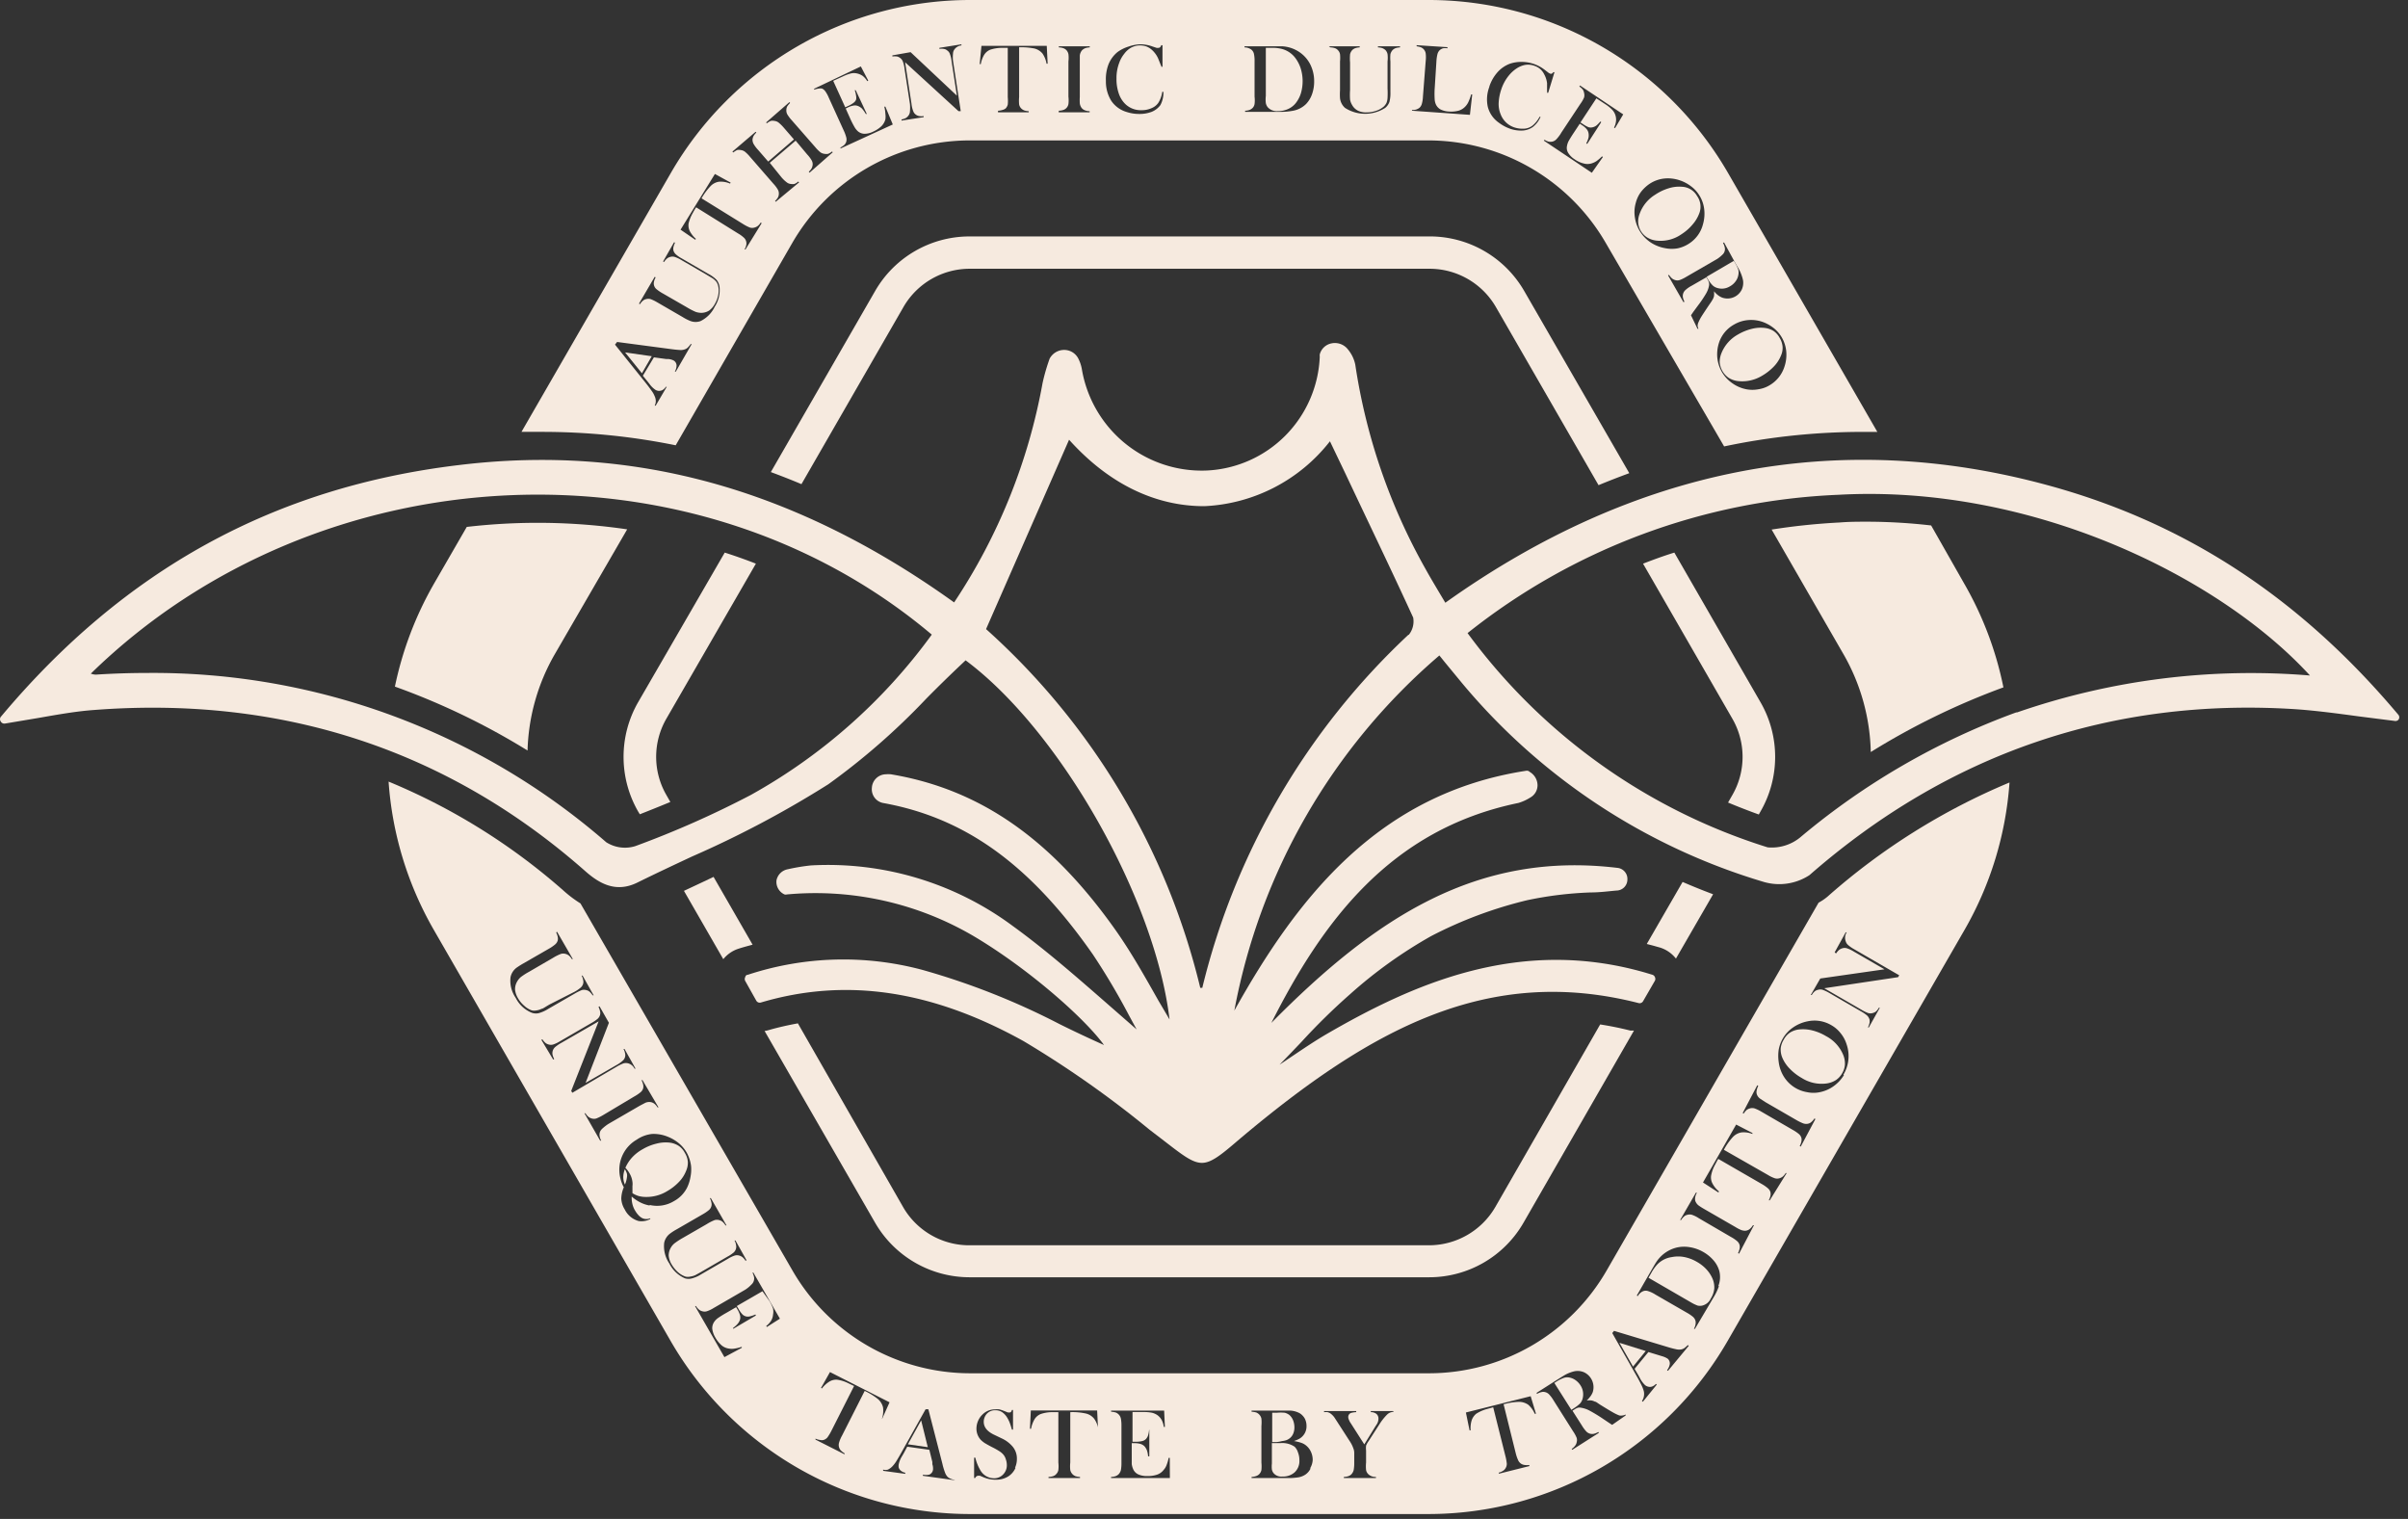
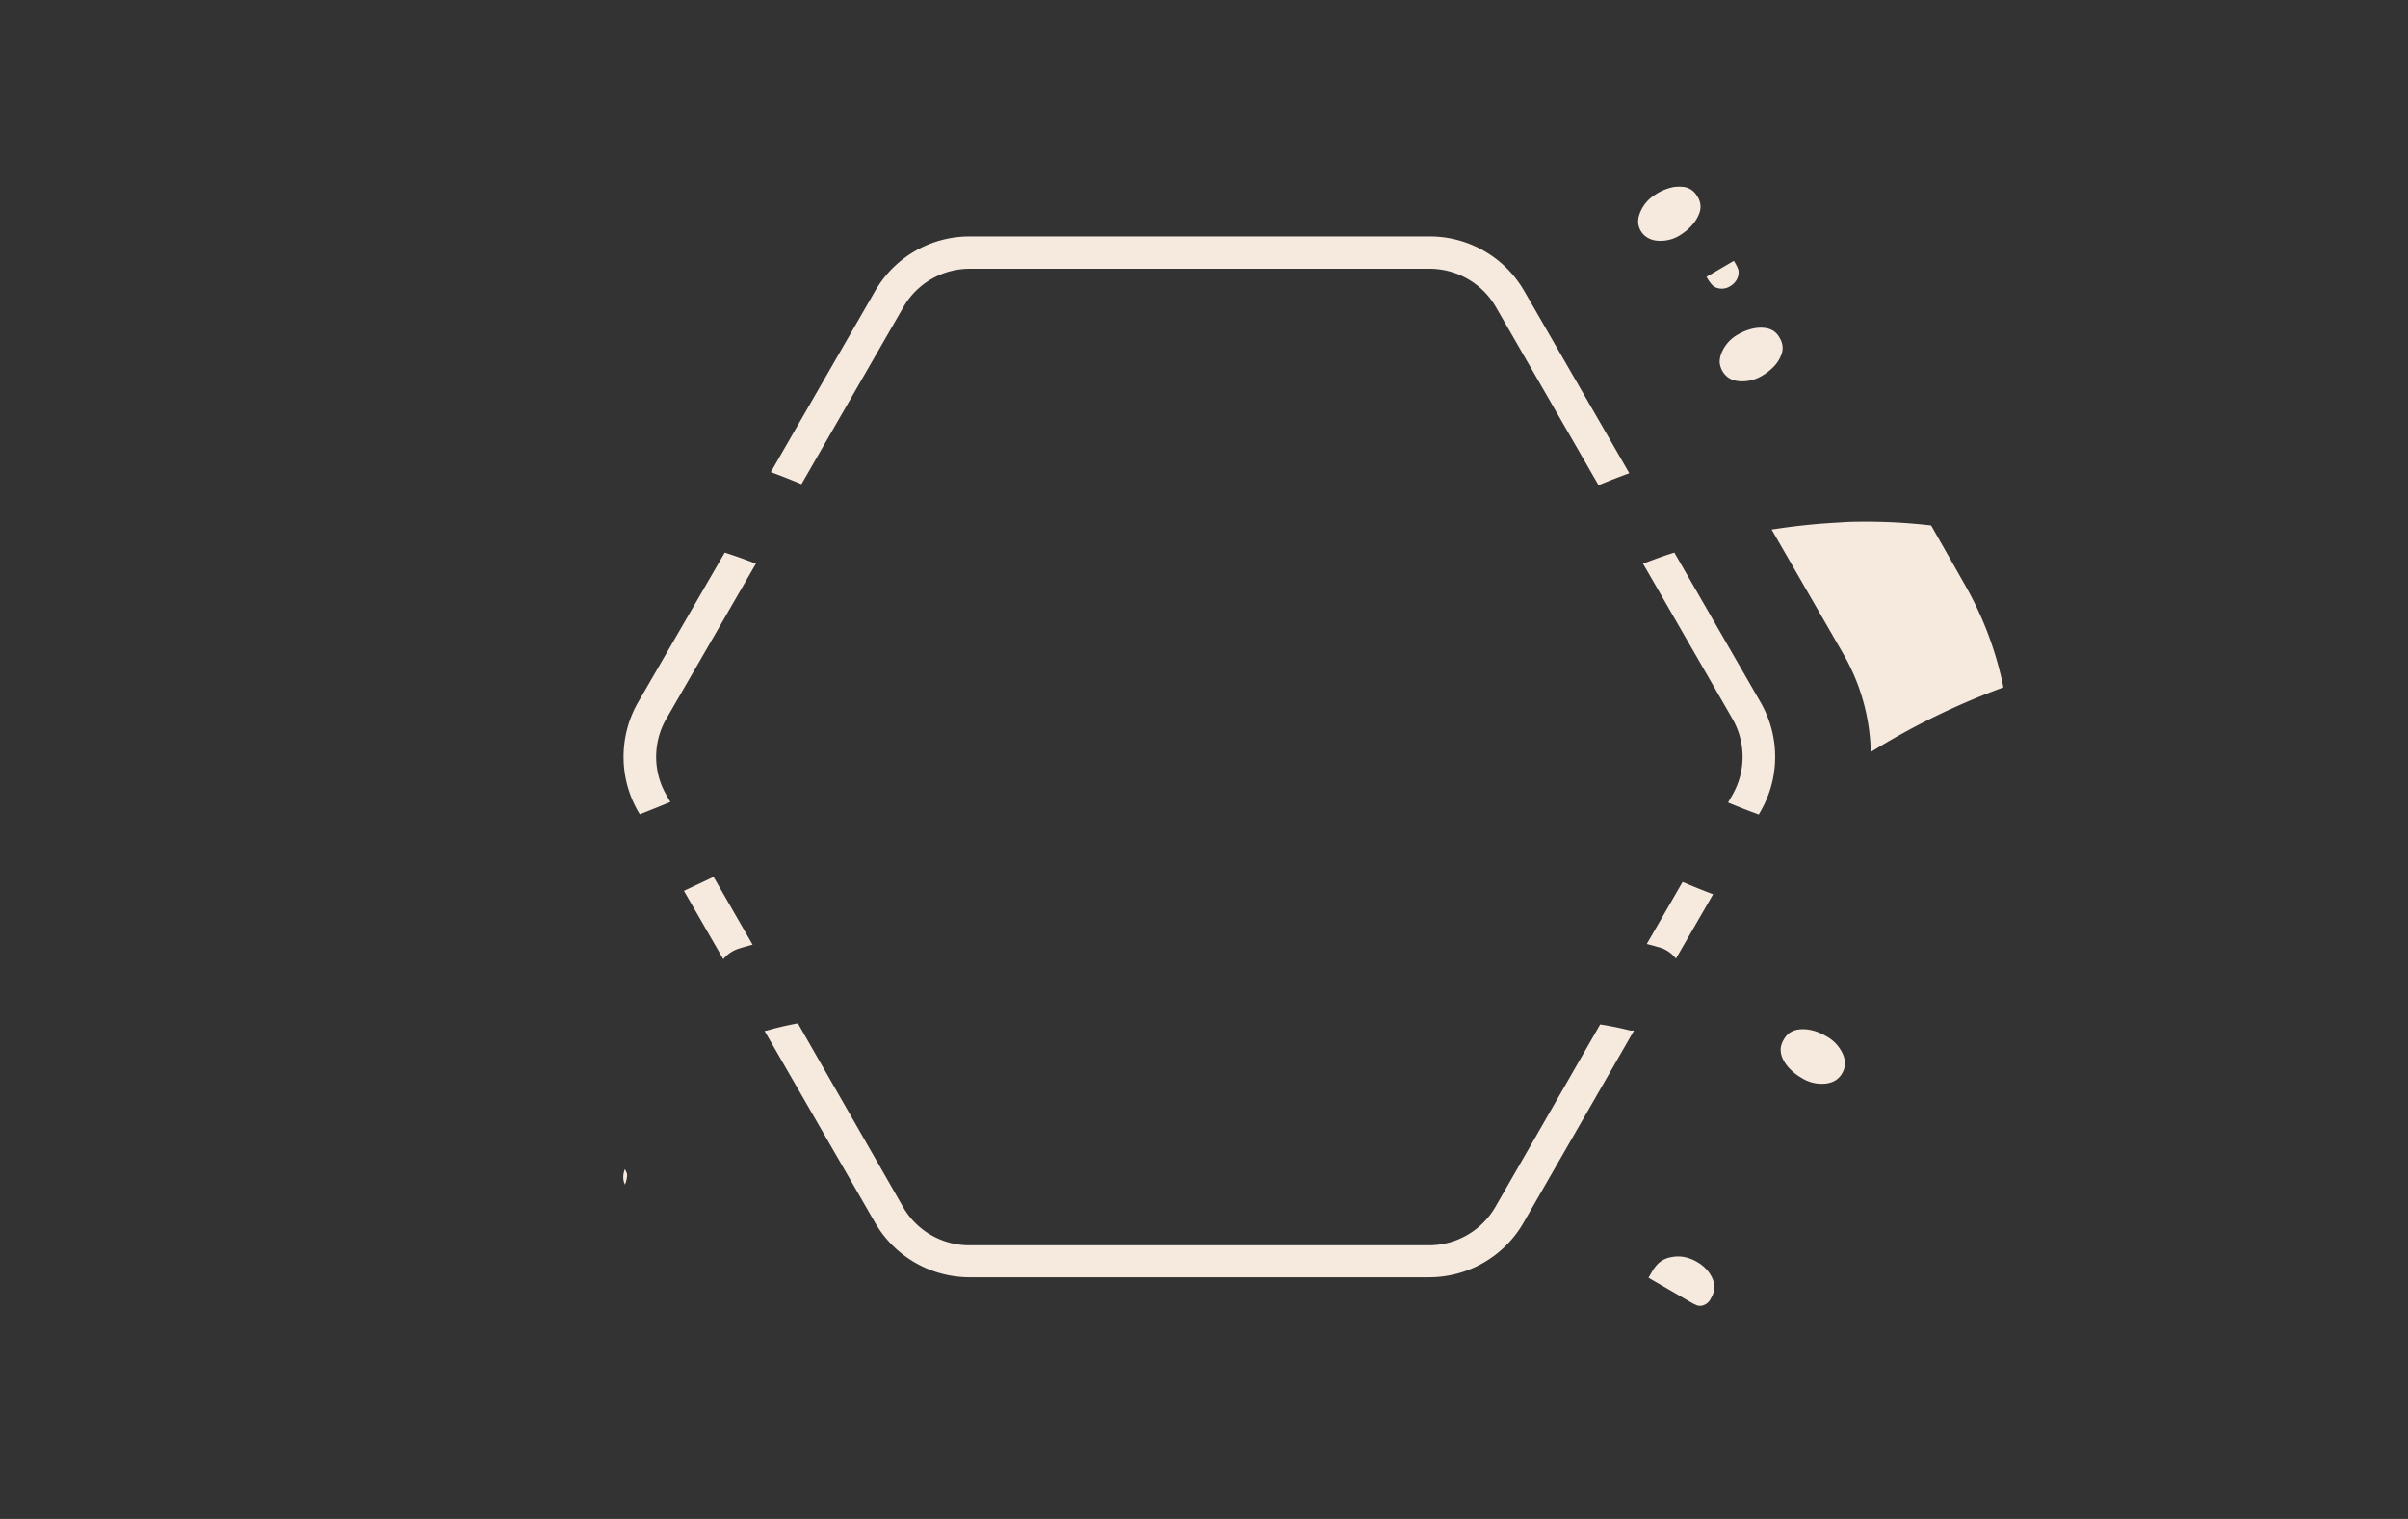
<svg xmlns="http://www.w3.org/2000/svg" width="130" height="82" fill="none">
  <rect width="100%" height="100%" fill="#333333" stroke="none" />
  <path fill="#F6EADF" d="m34.447 43.803.095.156a94.426 94.426 0 0 0 1.648-.664l-.215-.376a4.125 4.125 0 0 1 0-4.12l4.833-8.37a28.125 28.125 0 0 0-1.682-.597l-4.679 8.083a5.927 5.927 0 0 0 0 5.888Zm5.413 7.417c.257-.084.513-.15.77-.221l-2.107-3.66-.567.27-1.032.484 2.124 3.689c.211-.262.493-.457.812-.562Zm52.625-2.943a36.53 36.53 0 0 1-1.647-.664l-1.934 3.348.346.09.359.101c.344.105.648.314.87.598l2.006-3.473Zm-2.093-18.445c-.597.185-1.134.383-1.689.598l4.822 8.37a4.125 4.125 0 0 1 0 4.119l-.233.406c.543.227 1.098.442 1.66.646l.095-.168a5.897 5.897 0 0 0 0-5.888l-4.655-8.083ZM77.158 12.764h-24.82a5.881 5.881 0 0 0-5.09 2.941l-5.633 9.78c.55.204 1.104.42 1.653.652l5.508-9.565a4.128 4.128 0 0 1 3.58-2.063h24.82a4.137 4.137 0 0 1 3.58 2.063l5.544 9.62a43.213 43.213 0 0 1 1.66-.647l-5.682-9.852a5.889 5.889 0 0 0-5.12-2.93Zm-24.821 56.19h24.82a5.877 5.877 0 0 0 5.09-2.941l5.967-10.378h-.203a17.747 17.747 0 0 0-1.623-.33l-5.663 9.86a4.145 4.145 0 0 1-3.58 2.062H52.336a4.118 4.118 0 0 1-3.58-2.063l-5.681-9.918c-.52.096-1.039.21-1.558.359a1.712 1.712 0 0 1-.239.054l5.968 10.354a5.896 5.896 0 0 0 5.09 2.941Z" />
-   <path fill="#F6EADF" d="M129.481 38.59c-5.299-6.308-11.481-10.367-18.929-12.394-11.338-3.09-22.288-.956-32.523 6.343l-.322-.538c-.268-.454-.513-.86-.74-1.273a32.09 32.09 0 0 1-3.801-11.048 1.884 1.884 0 0 0-.388-.807.89.89 0 0 0-.871-.34.816.816 0 0 0-.657.597.517.517 0 0 0 0 .126 6.42 6.42 0 0 1-1.857 4.26 6.398 6.398 0 0 1-4.242 1.885 6.557 6.557 0 0 1-4.413-1.466 6.579 6.579 0 0 1-2.336-4.028 2.04 2.04 0 0 0-.173-.52.855.855 0 0 0-.758-.496.888.888 0 0 0-.805.472c-.156.432-.284.873-.382 1.321a31.43 31.43 0 0 1-4.774 11.838c-8.558-6.14-17.312-8.567-26.747-7.414C14.803 26.304 6.711 30.734.04 38.703a.21.21 0 0 0 0 .245.22.22 0 0 0 .226.114l1.79-.3c1.087-.19 2.024-.358 2.984-.43 10.145-.789 19.097 2.129 26.532 8.675.734.652 1.647 1.232 2.847.634.972-.479 1.975-.95 2.948-1.405a55.107 55.107 0 0 0 7.352-3.898 37.058 37.058 0 0 0 5.293-4.627 76.811 76.811 0 0 1 2.118-2.063c5.132 3.82 10.24 12.901 11.01 19.388l-.596-1.01c-.74-1.31-1.439-2.553-2.256-3.725-3.503-4.992-7.37-7.694-12.192-8.501a1.85 1.85 0 0 0-.28 0 .77.77 0 0 0-.746.73.754.754 0 0 0 .596.818c4.452.801 7.95 3.33 11.339 8.185a36.88 36.88 0 0 1 1.945 3.282l.412.759-1.593-1.393c-1.725-1.507-3.36-2.935-5.085-4.185a16.742 16.742 0 0 0-10.902-3.276 10.8 10.8 0 0 0-1.265.21.757.757 0 0 0-.597.597.742.742 0 0 0 .435.76c.04.011.08.011.12 0A16.87 16.87 0 0 1 52.62 50.57c2.918 1.74 5.931 4.394 6.982 5.847a65.143 65.143 0 0 1-2.387-1.124 39.265 39.265 0 0 0-7.406-2.93 16.495 16.495 0 0 0-9.447.264c-.071 0-.113.053-.131.125a.222.222 0 0 0 0 .203l.597 1.065a.215.215 0 0 0 .25.101c4.577-1.357 9.214-.675 14.185 2.087a55.385 55.385 0 0 1 6.785 4.77l.943.724c.92.711 1.414 1.076 1.898 1.076.483 0 .99-.389 1.927-1.196l.161-.137c7-5.883 13.332-9.374 21.483-7.294a.214.214 0 0 0 .245-.102l.639-1.106a.216.216 0 0 0 0-.19.21.21 0 0 0-.143-.132l-.359-.108c-6.808-1.967-12.561.598-17.305 3.36-.555.329-1.099.693-1.624 1.046l-.74.496-.095.06.078-.078c.375-.382.745-.77 1.115-1.16a34.173 34.173 0 0 1 2.614-2.564 24.752 24.752 0 0 1 4.38-3.139 22.765 22.765 0 0 1 5.186-1.937 19.867 19.867 0 0 1 3.425-.418c.466 0 .925-.06 1.385-.102a.596.596 0 0 0 .597-.598.599.599 0 0 0-.543-.627c-7.567-.903-13.027 2.648-18.679 8.37 2.751-5.441 6.398-10.445 13.338-11.874.234-.07.456-.173.662-.305a.758.758 0 0 0 .37-.651.844.844 0 0 0-.418-.718.214.214 0 0 0-.19-.065c-7.955 1.225-12.341 6.815-15.76 12.949a33.24 33.24 0 0 1 11.069-19.173l.298.37.824 1A33.737 33.737 0 0 0 95.216 47.61a2.978 2.978 0 0 0 2.47-.365c7.519-6.576 16.304-9.565 26.108-8.967 1.194.077 2.34.233 3.581.4l1.891.24a.223.223 0 0 0 .215-.06.212.212 0 0 0 .047-.135.212.212 0 0 0-.047-.134ZM40.565 42.9a52.068 52.068 0 0 1-6.272 2.78 1.882 1.882 0 0 1-1.563-.21 37.281 37.281 0 0 0-24.783-9.14c-.911 0-1.836.03-2.775.09a.828.828 0 0 1-.269-.054C17.196 24.36 37.433 23.41 50.304 34.26a30.209 30.209 0 0 1-9.739 8.639Zm35.465-8.627a38.546 38.546 0 0 0-11.123 19.059.345.345 0 0 0-.108 0 37.921 37.921 0 0 0-11.565-19.37l4.482-10.223c2.148 2.392 4.66 3.587 7.298 3.587a9.122 9.122 0 0 0 6.785-3.503l.836 1.746c1.193 2.535 2.458 5.153 3.658 7.771a1.15 1.15 0 0 1-.239.933h-.024Zm32.822 4.185a38.775 38.775 0 0 0-11.595 6.69 2.422 2.422 0 0 1-1.826.597 31.874 31.874 0 0 1-16.202-11.567 34.413 34.413 0 0 1 20.033-7.467c10.413-.574 20.546 4.412 25.445 9.756a38.586 38.586 0 0 0-15.808 1.991h-.047Zm-20.69 35.32.686-.843-1.42-.443.734 1.285Zm-18.268 4.325a1.192 1.192 0 0 0-.752-.197h-.477v1.1a1.569 1.569 0 0 0 0 .323.461.461 0 0 0 .095.203.543.543 0 0 0 .466.18.942.942 0 0 0 .674-.234.831.831 0 0 0 .25-.64 1.126 1.126 0 0 0-.077-.43.73.73 0 0 0-.18-.305Z" />
-   <path fill="#F6EADF" d="m36.479 24.039 6.296-10.929a11.092 11.092 0 0 1 4.038-4.039 11.066 11.066 0 0 1 5.51-1.49h24.819c1.935.007 3.835.521 5.51 1.493a11.092 11.092 0 0 1 4.038 4.042L93.08 24.1a36.187 36.187 0 0 1 7.507-.784h.764l-8.067-13.99A18.69 18.69 0 0 0 86.47 2.51 18.647 18.647 0 0 0 77.172 0H52.34a18.64 18.64 0 0 0-9.298 2.506 18.683 18.683 0 0 0-6.815 6.814l-8.074 13.995h1.039a36.08 36.08 0 0 1 7.286.724Zm58.715-6.648c.215.083.417.2.596.347a1.828 1.828 0 0 1 .645 1.25c.023.276-.012.555-.102.818a1.79 1.79 0 0 1-.8.993c-.182.11-.385.183-.596.215a1.786 1.786 0 0 1-.662 0 1.957 1.957 0 0 1-.758-.329 1.93 1.93 0 0 1-.555-.598 1.958 1.958 0 0 1-.25-.771 2.052 2.052 0 0 1 .089-.807c.136-.42.426-.772.811-.986.244-.144.518-.228.8-.246.265-.018.532.021.781.114Zm-2.208-3.64a.39.39 0 0 0 .125-.204.371.371 0 0 0 0-.197.834.834 0 0 0-.09-.234l.054-.03.597 1.095.209.358c.102.188.177.389.22.598a.88.88 0 0 1-.071.502.86.86 0 0 1-1.062.425 1.045 1.045 0 0 1-.21-.12 1.516 1.516 0 0 1-.226-.221c.012.09.012.18 0 .269a.74.74 0 0 1-.066.167 3.166 3.166 0 0 1-.179.275c-.197.293-.34.509-.43.652a2.29 2.29 0 0 0-.172.335.5.5 0 0 0-.036.161c.004.059.02.116.048.168h-.054l-.352-.73c.06-.09.101-.143.113-.167l.269-.365a6.28 6.28 0 0 0 .406-.598c.089-.14.152-.296.184-.46a.39.39 0 0 0 0-.167.89.89 0 0 0-.077-.186l-.066-.107-.8.46a1.662 1.662 0 0 0-.328.227.431.431 0 0 0-.137.395c.016.081.044.16.084.233l-.054.03-.83-1.447.048-.03c.045.07.1.135.161.192.051.041.11.072.173.09a.405.405 0 0 0 .24 0c.124-.045.244-.104.357-.174l1.665-.963c.103-.067.2-.146.287-.233Zm-4.679-2.787a1.7 1.7 0 0 1 .28-.598c.134-.174.295-.326.478-.448.235-.154.503-.25.782-.28.286-.029.575.006.847.1.215.072.417.18.597.318a1.7 1.7 0 0 1 .435.466c.147.225.24.48.275.747.037.276.016.557-.06.825a1.751 1.751 0 0 1-.758 1.058 1.79 1.79 0 0 1-.596.251 1.786 1.786 0 0 1-.663 0 2.07 2.07 0 0 1-.776-.293 1.963 1.963 0 0 1-.883-1.357 1.797 1.797 0 0 1 .042-.789Zm-4.046-3.76 1.062-1.602a1.68 1.68 0 0 0 .197-.341.486.486 0 0 0 0-.24.461.461 0 0 0-.071-.185.875.875 0 0 0-.185-.167l.035-.054 2.334 1.56-.442.742-.054-.03a.99.99 0 0 0 .108-.365.773.773 0 0 0-.215-.603 2.1 2.1 0 0 0-.346-.281l-.501-.33-.86 1.304.132.084c.096.069.2.127.31.173.074.02.152.02.227 0a.56.56 0 0 0 .19-.09c.078-.067.15-.141.215-.22l.048.035-.758 1.178-.047-.036c.051-.097.091-.199.119-.305a.691.691 0 0 0 0-.245.449.449 0 0 0-.102-.215.985.985 0 0 0-.244-.21l-.126-.083-.328.496a7.07 7.07 0 0 0-.274.442.947.947 0 0 0-.09.27c-.025.13 0 .264.072.376.088.138.207.254.346.34.146.104.31.18.483.222a.762.762 0 0 0 .418 0c.097-.028.19-.07.275-.126.106-.077.206-.163.298-.257l.048.036-.597.85-2.59-1.735.036-.047c.068.045.142.08.22.101a.548.548 0 0 0 .198 0 .43.43 0 0 0 .214-.12c.094-.099.177-.207.251-.322h-.006ZM80.4 4.687a2.19 2.19 0 0 1 .442-.783 1.69 1.69 0 0 1 .662-.46c.204-.07.418-.104.633-.102a2.026 2.026 0 0 1 1.259.43l.179.138a.38.38 0 0 0 .101.06.125.125 0 0 0 .114 0l.071-.072h.06l-.34 1.112h-.06a.597.597 0 0 0 0-.12v-.4a1.321 1.321 0 0 0-.155-.479.915.915 0 0 0-.22-.287.972.972 0 0 0-.311-.173 1.007 1.007 0 0 0-.525-.042 1.29 1.29 0 0 0-.442.192c-.153.102-.29.227-.406.37a2.32 2.32 0 0 0-.418.771c-.08.236-.126.481-.137.73-.006.204.03.408.108.598a1.196 1.196 0 0 0 .728.705c.173.058.355.082.537.072a.816.816 0 0 0 .441-.156 1.5 1.5 0 0 0 .394-.484h.054c-.09.216-.234.405-.418.55a1.06 1.06 0 0 1-.549.191 1.787 1.787 0 0 1-.686-.101 2.236 2.236 0 0 1-.597-.323 1.494 1.494 0 0 1-.596-.849 1.889 1.889 0 0 1 .083-1.088H80.4Zm-4.177 1.244a.536.536 0 0 0 .418-.12.46.46 0 0 0 .119-.203c.036-.129.056-.261.06-.395l.149-1.919a1.8 1.8 0 0 0 0-.412.43.43 0 0 0-.263-.33.97.97 0 0 0-.227-.053v-.06l1.665.108v.06a.917.917 0 0 0-.238 0 .508.508 0 0 0-.168.09.449.449 0 0 0-.13.208 2.053 2.053 0 0 0-.06.401l-.096 1.507c-.01.17-.01.342 0 .514.002.096.02.19.054.28a.598.598 0 0 0 .25.294c.147.074.308.115.472.12.176.013.354-.003.525-.049a.8.8 0 0 0 .364-.233.867.867 0 0 0 .167-.257 2.45 2.45 0 0 0 .137-.382h.06l-.125 1.1-3.115-.222-.018-.047ZM71.74 2.499h1.665v.06a.816.816 0 0 0-.239.042.447.447 0 0 0-.167.107.49.49 0 0 0-.113.221c-.013.15-.013.3 0 .449V4.86a3.64 3.64 0 0 0 0 .52.832.832 0 0 0 .113.293.74.74 0 0 0 .31.3.961.961 0 0 0 .46.095c.177 0 .352-.029.52-.084.15-.049.29-.126.411-.227a.745.745 0 0 0 .15-.197.857.857 0 0 0 .059-.275c.009-.17.009-.34 0-.508V3.318a1.638 1.638 0 0 0 0-.395.46.46 0 0 0-.108-.215.597.597 0 0 0-.167-.107.823.823 0 0 0-.244-.042v-.06h1.193v.06a.863.863 0 0 0-.244.042.477.477 0 0 0-.162.107.533.533 0 0 0-.113.215 2.064 2.064 0 0 0 0 .395v1.65c.007.181-.01.362-.054.538a.748.748 0 0 1-.226.317 2.003 2.003 0 0 1-2.173 0 .82.82 0 0 1-.268-.52 3.21 3.21 0 0 1 0-.419V3.318a2.016 2.016 0 0 0 0-.395.42.42 0 0 0-.113-.215.382.382 0 0 0-.162-.107.823.823 0 0 0-.244-.042l-.084-.06Zm-4.523 3.48a.816.816 0 0 0 .239-.043.5.5 0 0 0 .167-.107.407.407 0 0 0 .107-.215 1.638 1.638 0 0 0 0-.395V3.318a1.738 1.738 0 0 0-.036-.419.413.413 0 0 0-.137-.22.632.632 0 0 0-.37-.12v-.06h2.029c.332.018.654.125.93.31.256.172.462.407.598.682.137.283.207.594.203.909.002.232-.037.463-.114.682-.068.198-.178.38-.322.532-.193.19-.438.317-.704.364-.219.042-.44.062-.663.06h-1.921l-.006-.06Zm-7.37-2.512c.103-.253.267-.477.477-.651.18-.133.383-.234.597-.3a2.17 2.17 0 0 1 .633-.125c.228.001.454.042.668.12l.215.072a.442.442 0 0 0 .107 0 .125.125 0 0 0 .108-.06.349.349 0 0 0 .041-.084h.066v1.166h-.06c0-.048-.036-.09-.041-.114-.066-.167-.114-.293-.15-.37a1.376 1.376 0 0 0-.298-.407.997.997 0 0 0-.298-.197 1.03 1.03 0 0 0-.866.066 1.195 1.195 0 0 0-.352.322 1.627 1.627 0 0 0-.268.479 2.282 2.282 0 0 0-.15.86 2.33 2.33 0 0 0 .102.736c.058.205.16.395.298.556a1.195 1.195 0 0 0 .95.412 1.27 1.27 0 0 0 .536-.107.817.817 0 0 0 .37-.287c.113-.182.186-.386.215-.598h.06c.012.25-.044.497-.161.717a1.104 1.104 0 0 1-.46.36 1.84 1.84 0 0 1-.68.119 2.168 2.168 0 0 1-.686-.108 1.516 1.516 0 0 1-.824-.598 1.958 1.958 0 0 1-.292-1.076 2.24 2.24 0 0 1 .143-.903Zm-2.685 2.511a.82.82 0 0 0 .244-.042.412.412 0 0 0 .275-.317 1.72 1.72 0 0 0 0-.4V3.318a1.628 1.628 0 0 0 0-.395.46.46 0 0 0-.108-.215.447.447 0 0 0-.167-.107.822.822 0 0 0-.244-.042v-.06h1.67v.06a.864.864 0 0 0-.244.042.597.597 0 0 0-.167.107.532.532 0 0 0-.126.293v2.242a2.55 2.55 0 0 0 0 .34c.01.073.035.142.072.204.04.068.101.122.173.155.09.04.188.06.286.06v.06h-1.67l.006-.084Zm-4.178-3.503h3.527l.048.963h-.06a1.354 1.354 0 0 0-.22-.55.83.83 0 0 0-.436-.27 3.699 3.699 0 0 0-.824-.065v2.69a2.016 2.016 0 0 0 0 .395.42.42 0 0 0 .113.215.477.477 0 0 0 .162.107c.079.026.161.04.244.042v.06H53.88v-.084a.816.816 0 0 0 .239-.042.447.447 0 0 0 .173-.083.473.473 0 0 0 .114-.21 2.144 2.144 0 0 0 0-.4v-2.66h-.353a2.049 2.049 0 0 0-.596.101.705.705 0 0 0-.329.281 1.49 1.49 0 0 0-.179.496h-.06l.096-.986Zm-3.825.34 2.5 2.35-.286-1.859a1.495 1.495 0 0 0-.09-.389.364.364 0 0 0-.143-.19.352.352 0 0 0-.179-.085.644.644 0 0 0-.245 0v-.06l1.188-.19v.06a.53.53 0 0 0-.376.214.402.402 0 0 0-.078.228 1.797 1.797 0 0 0 0 .388l.418 2.72h-.12L48.863 3.36l.346 2.242c.012.133.042.263.09.388a.388.388 0 0 0 .136.192.4.4 0 0 0 .186.083c.08.016.163.016.244 0v.06l-1.193.185v-.06a.988.988 0 0 0 .226-.077.465.465 0 0 0 .15-.138.4.4 0 0 0 .077-.227 2.203 2.203 0 0 0 0-.394l-.292-1.901a1.562 1.562 0 0 0-.09-.39.419.419 0 0 0-.143-.19.424.424 0 0 0-.173-.084 1.108 1.108 0 0 0-.25 0v-.06l.984-.173Zm-2.685.772.4.765-.054.03a1.003 1.003 0 0 0-.25-.287.853.853 0 0 0-.311-.131.709.709 0 0 0-.316 0c-.147.037-.288.09-.424.155l-.537.245.65 1.429.143-.066a1.47 1.47 0 0 0 .31-.18.394.394 0 0 0 .132-.167.492.492 0 0 0 0-.209 1.384 1.384 0 0 0-.072-.299h.054l.597 1.28h-.054a1.974 1.974 0 0 0-.209-.293.692.692 0 0 0-.203-.132.447.447 0 0 0-.238-.03c-.106.018-.208.05-.305.096l-.13.066.244.544c.071.16.151.315.238.466.047.08.105.153.173.215.101.089.23.137.364.138.165-.003.326-.044.472-.12.162-.072.311-.171.441-.293a.831.831 0 0 0 .21-.364c.014-.1.014-.2 0-.3a1.87 1.87 0 0 0-.06-.388h.06l.4.963-2.823 1.297v-.054c.072-.038.14-.084.203-.137a.425.425 0 0 0 .107-.174.455.455 0 0 0 0-.239 2.165 2.165 0 0 0-.137-.37l-.806-1.77a1.668 1.668 0 0 0-.19-.347.454.454 0 0 0-.168-.143.417.417 0 0 0-.191 0 .925.925 0 0 0-.239.06v-.054l2.519-1.202Zm-5.681 3.527.041.042a.809.809 0 0 0-.155.191.54.54 0 0 0-.054.192c0 .081.02.161.06.233.067.114.147.22.239.317l.549.633 1.39-1.195-.549-.634a2.24 2.24 0 0 0-.28-.275.435.435 0 0 0-.227-.09.453.453 0 0 0-.197 0 .913.913 0 0 0-.209.126l-.042-.042 1.26-1.1.035.048a.979.979 0 0 0-.155.185.438.438 0 0 0-.047.197.431.431 0 0 0 .053.234c.069.113.149.22.239.316L44.01 7.94c.084.103.178.197.28.281a.46.46 0 0 0 .221.084.524.524 0 0 0 .197 0 .805.805 0 0 0 .21-.126l.04.042-1.252 1.1-.042-.048a.809.809 0 0 0 .155-.19.54.54 0 0 0 .054-.192.42.42 0 0 0-.054-.233 1.732 1.732 0 0 0-.239-.317l-.626-.748-1.397 1.196.627.777c.085.102.181.194.286.275a.42.42 0 0 0 .221.09.554.554 0 0 0 .197 0 .78.78 0 0 0 .209-.132l.042.048-1.26 1.046-.035-.041a.947.947 0 0 0 .155-.192.431.431 0 0 0 .048-.191.419.419 0 0 0-.054-.233 1.725 1.725 0 0 0-.239-.317L40.49 8.465a2.024 2.024 0 0 0-.28-.28.46.46 0 0 0-.221-.084.429.429 0 0 0-.197 0 1.284 1.284 0 0 0-.209.131l-.042-.048 1.254-1.07Zm-2.197 2.278.848.466-.03.054a1.257 1.257 0 0 0-.597-.102.793.793 0 0 0-.453.234c-.19.2-.354.423-.49.663l2.262 1.4c.112.07.23.13.352.179a.423.423 0 0 0 .239 0 .496.496 0 0 0 .179-.084.727.727 0 0 0 .161-.186l.054.03-.877 1.423h-.048a.834.834 0 0 0 .09-.233.418.418 0 0 0-.12-.4 1.742 1.742 0 0 0-.322-.234l-2.262-1.41c-.065.098-.125.2-.179.304a2.06 2.06 0 0 0-.227.562.712.712 0 0 0 .066.425c.084.156.195.296.328.412l-.036.048-.793-.544 1.855-3.007Zm-3.252 5.554.054.03a.74.74 0 0 0-.09.227.4.4 0 0 0 .132.407c.117.095.243.179.376.25l1.277.736c.147.09.3.17.46.239a.956.956 0 0 0 .315.054.817.817 0 0 0 .412-.12 1.1 1.1 0 0 0 .31-.358c.09-.152.153-.318.185-.49a1.127 1.127 0 0 0 0-.467.683.683 0 0 0-.095-.233 1.064 1.064 0 0 0-.203-.191l-.436-.263-1.259-.73a1.727 1.727 0 0 0-.358-.167.411.411 0 0 0-.238 0 .422.422 0 0 0-.18.09.722.722 0 0 0-.155.185l-.053-.03.596-1.04.048.03a1.088 1.088 0 0 0-.083.227.47.47 0 0 0 0 .203.46.46 0 0 0 .13.197c.1.089.211.165.33.227l1.42.825c.161.083.31.19.441.317a.772.772 0 0 1 .161.353c.048.387-.042.78-.256 1.106a1.65 1.65 0 0 1-.77.777.798.798 0 0 1-.597-.03 2.466 2.466 0 0 1-.364-.191l-1.373-.795a2.285 2.285 0 0 0-.358-.174.467.467 0 0 0-.238 0 .424.424 0 0 0-.173.084.77.77 0 0 0-.162.191l-.053-.03.847-1.446Zm-2.029 3.515 2.942.389c.221.03.382.041.484.047a.63.63 0 0 0 .256-.047.382.382 0 0 0 .132-.084c.058-.06.112-.123.16-.191h.054l-.859 1.488h-.054a.682.682 0 0 0 .096-.323.323.323 0 0 0-.161-.28.8.8 0 0 0-.287-.078h-.113l-.663-.09-.596.992.244.3.108.137c.09.129.203.24.334.329a.45.45 0 0 0 .173.053.436.436 0 0 0 .179-.035.532.532 0 0 0 .203-.186h.048l-.597 1.017h-.054a.544.544 0 0 0 .06-.245.634.634 0 0 0-.066-.276 1.19 1.19 0 0 0-.155-.274 8.241 8.241 0 0 0-.328-.437l-1.653-2.063.113-.143Zm-9.9 13.076a18.8 18.8 0 0 0-2.095 5.53c2.5.897 4.9 2.053 7.161 3.45.05-1.828.555-3.614 1.468-5.196l3.91-6.744a33.252 33.252 0 0 0-8.66-.131l-1.784 3.09Zm61.627 42.961a.835.835 0 0 0-.352-.138.595.595 0 0 0-.293.036c-.138.054-.27.122-.393.204l-.09.06.92 1.452.083-.054c.137-.081.265-.178.382-.287a.633.633 0 0 0 .143-.275.884.884 0 0 0-.12-.711.991.991 0 0 0-.28-.287Zm-36.028 3.473 1.074.155-.358-1.446-.716 1.291Zm-11.97-14.77c.068-.154.099-.322.09-.49a1.09 1.09 0 0 0-.162-.472c-.077-.15-.19-.28-.328-.377-.14-.09-.3-.15-.465-.173a1.924 1.924 0 0 0-.729.048 2.722 2.722 0 0 0-.757.305 2.256 2.256 0 0 0-.561.436 2.03 2.03 0 0 0-.37.568c.095.095.175.204.238.323.078.136.127.286.144.442a.86.86 0 0 1 0 .215v.389c.106.066.22.119.34.155.133.034.269.05.406.048.4.003.792-.107 1.133-.317.239-.137.456-.308.645-.508.163-.17.29-.371.376-.592Zm32.169 14.597c.077-.009.153-.025.227-.048a.633.633 0 0 0 .37-.34.844.844 0 0 0 .071-.353c0-.131-.024-.261-.072-.383a.753.753 0 0 0-.202-.287.698.698 0 0 0-.251-.12 2.342 2.342 0 0 0-.424 0h-.25v1.585h.22c.105-.01.209-.027.31-.054Z" />
  <path fill="#F6EADF" d="M33.732 63.125a1.265 1.265 0 0 0-.084.43.995.995 0 0 0 .09.395c.06-.137.098-.282.113-.43a.419.419 0 0 0-.053-.275.316.316 0 0 0-.066-.12Zm64.843-7.193a2.742 2.742 0 0 0-.758-.31 2.039 2.039 0 0 0-.728-.042 1.145 1.145 0 0 0-.465.173c-.137.098-.25.227-.328.377a1.114 1.114 0 0 0-.162.472c-.008.168.02.335.084.49.094.223.23.426.4.598.192.2.414.372.656.508.398.252.87.356 1.337.293a1.27 1.27 0 0 0 .501-.18 1.08 1.08 0 0 0 .34-.37c.087-.145.139-.31.15-.478a1.238 1.238 0 0 0-.096-.52 2.019 2.019 0 0 0-.93-1.01Zm-5.634-36.88a1.28 1.28 0 0 0-.101.508 1.142 1.142 0 0 0 .483.837c.149.093.316.152.49.173a2.06 2.06 0 0 0 1.318-.287c.233-.135.446-.302.633-.496a1.86 1.86 0 0 0 .388-.598c.066-.15.095-.314.083-.478a1.076 1.076 0 0 0-.155-.466 1.04 1.04 0 0 0-.322-.371 1.133 1.133 0 0 0-.46-.167 1.913 1.913 0 0 0-.704.041 2.795 2.795 0 0 0-.758.305c-.404.22-.72.573-.895.999Zm-.498-3.662a.596.596 0 0 0 .263.155.834.834 0 0 0 .692-.09.907.907 0 0 0 .298-.263.795.795 0 0 0 .15-.34.687.687 0 0 0 0-.288 1.947 1.947 0 0 0-.185-.388l-.054-.096-1.48.867.054.084c.07.13.16.251.262.358Zm-3.462-2.539c.155.083.326.132.501.143.462.04.922-.085 1.301-.352.225-.144.426-.321.597-.526.155-.176.276-.379.358-.598a.994.994 0 0 0-.12-.939.98.98 0 0 0-.805-.496 1.865 1.865 0 0 0-.716.078c-.26.078-.508.195-.734.347a2.001 2.001 0 0 0-.847 1.04 1.14 1.14 0 0 0-.072.514 1.043 1.043 0 0 0 .537.79Zm15.275 15.516a30.58 30.58 0 0 0-3.408-.203c-.507 0-1.02 0-1.522.042-1.233.063-2.462.19-3.681.383l3.884 6.737a11.07 11.07 0 0 1 1.468 5.273 38.926 38.926 0 0 1 7.161-3.491 18.545 18.545 0 0 0-2.1-5.572l-1.802-3.169Zm-12.131 40.16a2.117 2.117 0 0 0-.507-.4 2.171 2.171 0 0 0-.68-.263 1.746 1.746 0 0 0-.68 0 1.35 1.35 0 0 0-.765.376 2.24 2.24 0 0 0-.334.46l-.161.281 2.292 1.328c.114.068.233.126.358.173.084.02.172.02.256 0a.68.68 0 0 0 .454-.377 1.26 1.26 0 0 0 .19-.538 1.197 1.197 0 0 0-.095-.538 1.793 1.793 0 0 0-.328-.502Z" />
-   <path fill="#F6EADF" d="M98.18 48.73 86.73 68.602a11.092 11.092 0 0 1-4.038 4.042 11.067 11.067 0 0 1-5.51 1.493H52.338a11.08 11.08 0 0 1-5.51-1.494 11.104 11.104 0 0 1-4.038-4.041l-11.452-19.83a6.516 6.516 0 0 1-.811-.598 33.822 33.822 0 0 0-9.549-5.979A18.636 18.636 0 0 0 23.42 50.2l12.795 22.21a18.694 18.694 0 0 0 6.814 6.816 18.652 18.652 0 0 0 9.298 2.51h24.819a18.634 18.634 0 0 0 9.3-2.508 18.677 18.677 0 0 0 6.812-6.818l12.801-22.21a18.557 18.557 0 0 0 2.428-7.957 35.403 35.403 0 0 0-9.828 6.164 2.756 2.756 0 0 1-.478.323Zm-69.49 5.936a1.672 1.672 0 0 1-.848-.795 1.629 1.629 0 0 1-.28-1.118.855.855 0 0 1 .322-.508 4.7 4.7 0 0 1 .358-.227l1.402-.807a2.11 2.11 0 0 0 .335-.233.442.442 0 0 0 .13-.204.471.471 0 0 0 0-.203 1.016 1.016 0 0 0-.083-.233l.048-.036.853 1.477h-.053a.77.77 0 0 0-.161-.192.506.506 0 0 0-.18-.09.447.447 0 0 0-.25 0 2.469 2.469 0 0 0-.412.204l-1.307.76a3.68 3.68 0 0 0-.447.286.912.912 0 0 0-.203.251.814.814 0 0 0-.108.425c.017.163.07.32.155.46.089.156.204.296.34.412.119.112.26.198.412.252a.595.595 0 0 0 .251 0 .803.803 0 0 0 .269-.084c.071 0 .22-.114.453-.245l1.33-.676c.12-.063.232-.14.335-.227a.443.443 0 0 0 .131-.21.395.395 0 0 0 0-.202.795.795 0 0 0-.083-.234h.053l.597 1.065h-.053a1.16 1.16 0 0 0-.162-.192.411.411 0 0 0-.184-.09.428.428 0 0 0-.245 0 2.735 2.735 0 0 0-.364.18l-1.45.837c-.157.1-.328.177-.508.227a.655.655 0 0 1-.393-.03Zm2.148 4.227 1.48-3.755-2.011 1.16a2.07 2.07 0 0 0-.334.227.436.436 0 0 0-.144.407.86.86 0 0 0 .09.239l-.054.03-.638-1.064.053-.03c.045.07.1.135.162.191a.458.458 0 0 0 .178.09c.08.024.165.024.245 0 .128-.043.25-.102.364-.173l1.7-.987c.12-.065.231-.14.335-.227a.46.46 0 0 0 .131-.21.371.371 0 0 0 0-.197 1.157 1.157 0 0 0-.083-.239l.054-.03.507.891-1.26 3.246 1.666-.962a1.8 1.8 0 0 0 .334-.233.396.396 0 0 0 .131-.407.796.796 0 0 0-.084-.233h.054l.597 1.064h-.054a.557.557 0 0 0-.346-.287.495.495 0 0 0-.244 0 2.277 2.277 0 0 0-.359.173l-2.41 1.417-.06-.101Zm1.719 2.002a.597.597 0 0 0-.144.162.467.467 0 0 0-.047.233.82.82 0 0 0 .09.287H32.4l-.847-1.477h.054a.772.772 0 0 0 .16.192.507.507 0 0 0 .18.09.43.43 0 0 0 .244 0c.127-.05.248-.11.364-.18l1.701-1.016c.119-.065.23-.141.334-.227a.443.443 0 0 0 .132-.204.471.471 0 0 0 0-.203.93.93 0 0 0-.09-.24h.054l.865 1.471h-.053a.772.772 0 0 0-.162-.19.459.459 0 0 0-.179-.09.518.518 0 0 0-.322.035l-.286.15-1.701.986c-.103.066-.201.14-.292.221Zm2.518 4.185a1.788 1.788 0 0 1-.507-.167 2.217 2.217 0 0 1-.466-.317 1.5 1.5 0 0 0 .036.389c.029.13.079.256.15.37.053.093.117.18.19.257.06.064.13.117.209.156a.536.536 0 0 0 .418 0v.042a.942.942 0 0 1-.317.107.96.96 0 0 1-.316 0 1.192 1.192 0 0 1-.746-.627 1.197 1.197 0 0 1-.185-.598c.009-.206.055-.409.137-.598a1.758 1.758 0 0 1-.179-.46 1.875 1.875 0 0 1 .878-2.11 1.79 1.79 0 0 1 .817-.306c.294-.014.588.037.86.15a2.2 2.2 0 0 1 .596.352c.168.14.31.308.418.497a2 2 0 0 1 .239.717 2 2 0 0 1-.03.598c-.033.208-.098.41-.191.598-.157.301-.4.549-.698.711a1.756 1.756 0 0 1-1.313.21v.03Zm1.91 3.934a1.685 1.685 0 0 1-.848-.801 1.658 1.658 0 0 1-.28-1.118.837.837 0 0 1 .328-.508c.114-.084.233-.16.358-.227l1.396-.807a2.19 2.19 0 0 0 .334-.228.418.418 0 0 0 .132-.209.39.39 0 0 0 0-.203.796.796 0 0 0-.084-.233h.054l.847 1.476h-.053a.815.815 0 0 0-.162-.197.423.423 0 0 0-.179-.09.447.447 0 0 0-.25 0 2.383 2.383 0 0 0-.412.21l-1.307.753a3.853 3.853 0 0 0-.441.287.837.837 0 0 0-.21.251.814.814 0 0 0-.107.424c.017.164.07.32.155.46.092.157.207.298.34.42.12.107.26.19.412.244.083.02.169.02.25 0a1.03 1.03 0 0 0 .275-.077c.066-.036.215-.114.448-.251l1.289-.748c.121-.063.235-.14.34-.227a.43.43 0 0 0 .125-.21.396.396 0 0 0 0-.202.652.652 0 0 0-.083-.234h.054l.596 1.065-.053.03a.773.773 0 0 0-.161-.192.506.506 0 0 0-.18-.09.43.43 0 0 0-.244 0 1.74 1.74 0 0 0-.364.174l-1.456.843a1.74 1.74 0 0 1-.508.221.697.697 0 0 1-.352-.006Zm4.415 2.624-.035-.053a1.13 1.13 0 0 0 .262-.281.768.768 0 0 0 .108-.335.876.876 0 0 0 0-.323 2.446 2.446 0 0 0-.197-.412l-.376-.526-1.385.8.084.138c.057.108.127.209.209.3a.43.43 0 0 0 .197.119.43.43 0 0 0 .214 0c.103-.023.203-.057.299-.102l.03.054-1.23.723v-.054a1.37 1.37 0 0 0 .25-.227.639.639 0 0 0 .12-.215.485.485 0 0 0 0-.245 1.35 1.35 0 0 0-.131-.3l-.078-.13-.525.304a5.35 5.35 0 0 0-.453.281.817.817 0 0 0-.203.204.599.599 0 0 0-.108.376c.022.168.08.329.167.473.089.16.204.303.34.424a.78.78 0 0 0 .395.173c.1.018.203.018.304 0 .132-.02.261-.053.388-.095v.053l-.937.503-1.587-2.756h.053a.77.77 0 0 0 .161.19.457.457 0 0 0 .18.09c.08.024.164.024.244 0a1.7 1.7 0 0 0 .364-.173l1.7-.986a1.74 1.74 0 0 0 .341-.281.436.436 0 0 0 .143-.407 1.152 1.152 0 0 0-.083-.239h.047l1.433 2.487-.705.448Zm6.219 4.939c.06-.193.079-.397.053-.598a.862.862 0 0 0-.274-.449 3.583 3.583 0 0 0-.716-.442l-1.23 2.427a1.712 1.712 0 0 0-.155.37.443.443 0 0 0 .102.424c.06.058.126.108.197.15v.055l-1.57-.795v-.054a.78.78 0 0 0 .245.071.374.374 0 0 0 .197 0 .453.453 0 0 0 .203-.137c.078-.11.148-.226.209-.347l1.229-2.427-.322-.155a1.913 1.913 0 0 0-.597-.186.704.704 0 0 0-.424.108 1.542 1.542 0 0 0-.394.365l-.047-.03.483-.855 3.216 1.632-.405.903v-.03Zm3.938 3.335-1.73-.239v-.065a.754.754 0 0 0 .34 0 .329.329 0 0 0 .203-.263.729.729 0 0 0-.036-.3v-.119l-.161-.657-1.194-.168-.185.347-.09.155a1.37 1.37 0 0 0-.184.443.477.477 0 0 0 0 .185c.02.06.055.113.101.155a.55.55 0 0 0 .25.12v.06l-1.193-.162v-.065a.519.519 0 0 0 .257 0 .859.859 0 0 0 .233-.168c.075-.079.143-.165.203-.257.065-.107.16-.263.28-.478l1.319-2.356h.149l.758 2.942c.036.162.084.322.143.478a.64.64 0 0 0 .137.227.514.514 0 0 0 .132.09c.076.034.156.06.238.078l.03.017Zm3.27-.675a1.04 1.04 0 0 1-.411.478 1.227 1.227 0 0 1-.65.168 1.655 1.655 0 0 1-.67-.132l-.196-.084h-.072a.185.185 0 0 0-.179.126h-.06v-1.1h.066c.053.233.142.457.263.664a.854.854 0 0 0 .734.448.66.66 0 0 0 .501-.203.706.706 0 0 0 .203-.52.958.958 0 0 0-.048-.281.744.744 0 0 0-.113-.24.92.92 0 0 0-.221-.203 4.121 4.121 0 0 0-.424-.239 6.926 6.926 0 0 1-.388-.215 1.44 1.44 0 0 1-.22-.18.892.892 0 0 1-.227-.597 1.067 1.067 0 0 1 .34-.777.942.942 0 0 1 .668-.264.869.869 0 0 1 .227 0c.098.026.193.058.287.096l.179.072h.09c.059 0 .1-.042.124-.138h.06v1.064h-.06a3.774 3.774 0 0 0-.125-.388 1.629 1.629 0 0 0-.125-.251.968.968 0 0 0-.287-.311.644.644 0 0 0-.358-.096.596.596 0 0 0-.584.395.599.599 0 0 0-.042.227c0 .299.199.538.597.717l.375.18c.23.105.434.26.597.454a1 1 0 0 1 .221.646c.002.167-.033.332-.102.484h.03Zm4.464-2.092a1.263 1.263 0 0 0-.227-.562.812.812 0 0 0-.447-.275 3.334 3.334 0 0 0-.836-.072v2.72a1.794 1.794 0 0 0 0 .406.466.466 0 0 0 .28.33c.08.025.162.04.245.041v.06h-1.7v-.06a.912.912 0 0 0 .25-.042.4.4 0 0 0 .167-.113.42.42 0 0 0 .114-.216 1.749 1.749 0 0 0 0-.406v-2.72h-.358a1.92 1.92 0 0 0-.597.102.698.698 0 0 0-.334.287c-.09.157-.152.33-.185.508h-.06l.048-.987h3.58l.048.987.012.012Zm3.867 2.648h-3.175v-.06a.821.821 0 0 0 .245-.042.459.459 0 0 0 .173-.113.532.532 0 0 0 .113-.216c.023-.134.033-.27.03-.406v-1.967a2.083 2.083 0 0 0-.03-.4.455.455 0 0 0-.28-.335 1.189 1.189 0 0 0-.25-.042v-.06h2.864l.041.879h-.06a1.13 1.13 0 0 0-.113-.37.807.807 0 0 0-.232-.264.906.906 0 0 0-.299-.131 2.245 2.245 0 0 0-.447-.036h-.597v1.602h.161c.122.005.245-.007.364-.036a.4.4 0 0 0 .203-.113.55.55 0 0 0 .107-.18 1.43 1.43 0 0 0 .06-.31h.012v1.428h-.066a1.323 1.323 0 0 0-.065-.329.768.768 0 0 0-.131-.215.554.554 0 0 0-.21-.125 1.189 1.189 0 0 0-.322-.042h-.155v1.13c.013.095.039.187.078.275a.55.55 0 0 0 .274.28c.155.067.322.097.49.09.18.006.36-.02.53-.077a.764.764 0 0 0 .353-.257.801.801 0 0 0 .155-.257c.049-.127.087-.257.113-.39h.06l.006 1.089Zm7.597-.52a.825.825 0 0 1-.275.329.984.984 0 0 1-.37.15 3.322 3.322 0 0 1-.597.041h-1.945v-.06a.89.89 0 0 0 .25-.048.424.424 0 0 0 .168-.107.467.467 0 0 0 .113-.216 2.156 2.156 0 0 0 0-.406v-1.967a2.208 2.208 0 0 0 0-.406.467.467 0 0 0-.28-.33 1.19 1.19 0 0 0-.251-.041v-.06h2.1c.176.01.347.06.502.144.11.07.203.166.268.28a.84.84 0 0 1 .096.39.772.772 0 0 1-.394.71 1.786 1.786 0 0 1-.286.12c.135.02.27.052.4.096.093.032.18.08.256.143a.933.933 0 0 1 .263.341c.065.14.097.294.095.448a.983.983 0 0 1-.143.449h.03Zm4.5-3.061a1.067 1.067 0 0 0-.216.048.548.548 0 0 0-.149.101c-.153.154-.29.325-.406.509l-.596.926a1.102 1.102 0 0 0-.138.245c-.01.088-.01.176 0 .263v.652a2.03 2.03 0 0 0 0 .406.419.419 0 0 0 .114.216.554.554 0 0 0 .418.155v.06H72.55v-.06a.821.821 0 0 0 .245-.042.416.416 0 0 0 .173-.113.532.532 0 0 0 .113-.216 2.17 2.17 0 0 0 .03-.406v-.52a.66.66 0 0 0-.048-.245 1.672 1.672 0 0 0-.203-.4l-.668-1.035-.12-.185a.936.936 0 0 0-.268-.281.596.596 0 0 0-.131-.054 1.194 1.194 0 0 0-.191 0v-.06h1.736v.06a1.193 1.193 0 0 0-.28.042.227.227 0 0 0-.15.233.336.336 0 0 0 .036.137c.027.07.063.137.108.198l.722 1.13.597-.969.071-.108a.557.557 0 0 0 .096-.304.324.324 0 0 0-.108-.263.465.465 0 0 0-.304-.096v-.06H75.2l.053.036Zm7.602.114c-.08-.188-.2-.355-.352-.49a.876.876 0 0 0-.502-.156c-.28.009-.56.053-.829.131l.656 2.643c.032.131.076.26.132.382a.45.45 0 0 0 .16.186.453.453 0 0 0 .192.066c.083.01.167.01.25 0v.06l-1.647.412v-.06a.71.71 0 0 0 .233-.102.418.418 0 0 0 .137-.15.426.426 0 0 0 .06-.232 2.63 2.63 0 0 0-.072-.4l-.662-2.643-.346.096c-.2.055-.391.14-.567.25a.783.783 0 0 0-.25.36c-.052.174-.07.356-.054.537h-.06l-.197-.962 3.497-.879.286.945-.065.006Zm4.177.597-.173-.113-.382-.257a8.37 8.37 0 0 0-.644-.389 1.475 1.475 0 0 0-.478-.167.417.417 0 0 0-.173 0 .83.83 0 0 0-.179.09l-.113.071.507.795c.07.119.151.229.245.33a.435.435 0 0 0 .411.119.87.87 0 0 0 .233-.096l.03.048-1.438.915-.03-.048a.751.751 0 0 0 .185-.174.406.406 0 0 0 .084-.185.413.413 0 0 0 0-.24 1.918 1.918 0 0 0-.197-.358l-1.05-1.662a1.852 1.852 0 0 0-.24-.323.442.442 0 0 0-.214-.125.388.388 0 0 0-.203 0 .708.708 0 0 0-.233.096l-.03-.054 1.08-.688.364-.227a1.96 1.96 0 0 1 .597-.251.87.87 0 0 1 .513.048.89.89 0 0 1 .484 1.07.926.926 0 0 1-.114.215 1.74 1.74 0 0 1-.214.245.884.884 0 0 1 .274 0 .709.709 0 0 1 .167.06c.06 0 .155.084.287.167.31.192.537.33.686.413.11.065.226.12.346.167.057.01.116.01.173 0a.447.447 0 0 0 .167-.054v.054l-.728.508Zm3.014-2.917L90 73.97a.748.748 0 0 0 .143-.31.335.335 0 0 0-.113-.312 1.091 1.091 0 0 0-.275-.125l-.119-.036-.645-.197-.745.908.202.341.084.156c.071.142.166.272.28.382.05.042.11.07.173.084.06.015.12.015.18 0a.501.501 0 0 0 .232-.15l.048.036-.752.927-.048-.036a.7.7 0 0 0 .101-.526 1.79 1.79 0 0 0-.113-.305 9.706 9.706 0 0 0-.262-.496l-1.33-2.344.095-.12 2.9.874c.159.05.32.092.483.125a.645.645 0 0 0 .263 0 .478.478 0 0 0 .149-.066 1.67 1.67 0 0 0 .19-.167l.049.042-1.122 1.351Zm2.75-4.567c-.074.208-.17.409-.286.597l-1.008 1.704h-.054a.797.797 0 0 0 .084-.233.47.47 0 0 0 0-.203.442.442 0 0 0-.132-.21 2.082 2.082 0 0 0-.334-.227l-1.7-.98a1.633 1.633 0 0 0-.389-.185.393.393 0 0 0-.262 0 .597.597 0 0 0-.298.269l-.054-.03.734-1.274c.161-.28.268-.46.316-.532a1.85 1.85 0 0 1 .758-.663c.277-.132.584-.188.89-.162.32.027.63.125.906.287.205.118.389.27.543.449.141.163.245.354.305.561.07.27.053.554-.048.814l.03.017Zm1.087-1.758-.054-.03a.96.96 0 0 0 .084-.24.444.444 0 0 0 0-.196.42.42 0 0 0-.132-.21 1.83 1.83 0 0 0-.334-.227l-1.742-1.016a1.632 1.632 0 0 0-.364-.18.428.428 0 0 0-.245 0 .363.363 0 0 0-.179.09.768.768 0 0 0-.161.192h-.054l.853-1.477h.054a.831.831 0 0 0-.09.233.468.468 0 0 0 0 .203.526.526 0 0 0 .192.263c.088.063.18.12.274.174l1.7.98c.1.063.203.117.311.162.069.026.142.04.215.041a.43.43 0 0 0 .227-.077.821.821 0 0 0 .197-.222h.053l-.805 1.537Zm1.659-2.882h-.054a.932.932 0 0 0 .09-.239.471.471 0 0 0 0-.203.442.442 0 0 0-.132-.203 2.022 2.022 0 0 0-.334-.233l-2.351-1.358c-.06.096-.113.204-.173.317a1.907 1.907 0 0 0-.215.598.7.7 0 0 0 .084.43c.087.16.204.3.346.413l-.036.054-.83-.538 1.79-3.127.878.454v.054a1.264 1.264 0 0 0-.597-.083.823.823 0 0 0-.46.25 3.31 3.31 0 0 0-.483.688l2.387 1.363c.114.072.237.13.364.174a.43.43 0 0 0 .245 0 .507.507 0 0 0 .179-.09.77.77 0 0 0 .161-.191h.054l-.913 1.47Zm1.67-2.9-.053-.029a.93.93 0 0 0 .09-.24.47.47 0 0 0 0-.202.442.442 0 0 0-.132-.204 2.077 2.077 0 0 0-.334-.227l-1.7-.986a2.02 2.02 0 0 0-.365-.174.435.435 0 0 0-.244 0 .485.485 0 0 0-.185.09.927.927 0 0 0-.156.191l-.053-.03.787-1.5.054.036a.8.8 0 0 0-.083.233.396.396 0 0 0 0 .203c.032.105.1.196.19.257l.275.18 1.695.98c.102.06.207.111.316.156a.485.485 0 0 0 .209.041.411.411 0 0 0 .227-.071.827.827 0 0 0 .203-.222l.053.03-.793 1.489Zm2.334-3.861a2.031 2.031 0 0 1-.555.598 1.908 1.908 0 0 1-.758.328 1.646 1.646 0 0 1-.662 0 1.83 1.83 0 0 1-1.247-.807 1.956 1.956 0 0 1-.299-.819 2.332 2.332 0 0 1 0-.675c.04-.21.114-.412.221-.598.138-.239.327-.443.555-.598.234-.161.497-.273.776-.329a1.788 1.788 0 0 1 1.283.204c.196.11.368.258.507.436.145.177.254.38.322.598.094.27.127.558.096.843a1.91 1.91 0 0 1-.269.8l.03.019Zm.096-7.706h.053a.546.546 0 0 0-.053.484c.023.08.068.15.13.203.102.087.212.163.329.227l2.429 1.405-.06.102-3.986.598 2.005 1.16c.115.07.237.13.364.179a.43.43 0 0 0 .245 0 .489.489 0 0 0 .185-.09.946.946 0 0 0 .149-.197h.053l-.596 1.064h-.048c.037-.074.065-.152.084-.233a.497.497 0 0 0 0-.203.5.5 0 0 0-.132-.21 2.024 2.024 0 0 0-.334-.227l-1.7-.986a2.054 2.054 0 0 0-.365-.173.428.428 0 0 0-.244 0 .41.41 0 0 0-.18.083.711.711 0 0 0-.16.197h-.054l.513-.89 3.467-.496-1.665-.963a1.837 1.837 0 0 0-.364-.173.428.428 0 0 0-.245 0 .507.507 0 0 0-.178.09.898.898 0 0 0-.162.19l-.077-.06.596-1.081ZM69.967 5.548c.12-.157.212-.336.268-.526a2.325 2.325 0 0 0-.018-1.34 1.89 1.89 0 0 0-.322-.597 1.33 1.33 0 0 0-.686-.442 2.044 2.044 0 0 0-.555-.06h-.316v2.595a1.574 1.574 0 0 0 0 .388.503.503 0 0 0 .107.227.65.65 0 0 0 .537.204 1.28 1.28 0 0 0 .549-.108 1.11 1.11 0 0 0 .436-.34ZM33.748 19.027l.907 1.124.531-.92-1.438-.204Z" />
</svg>